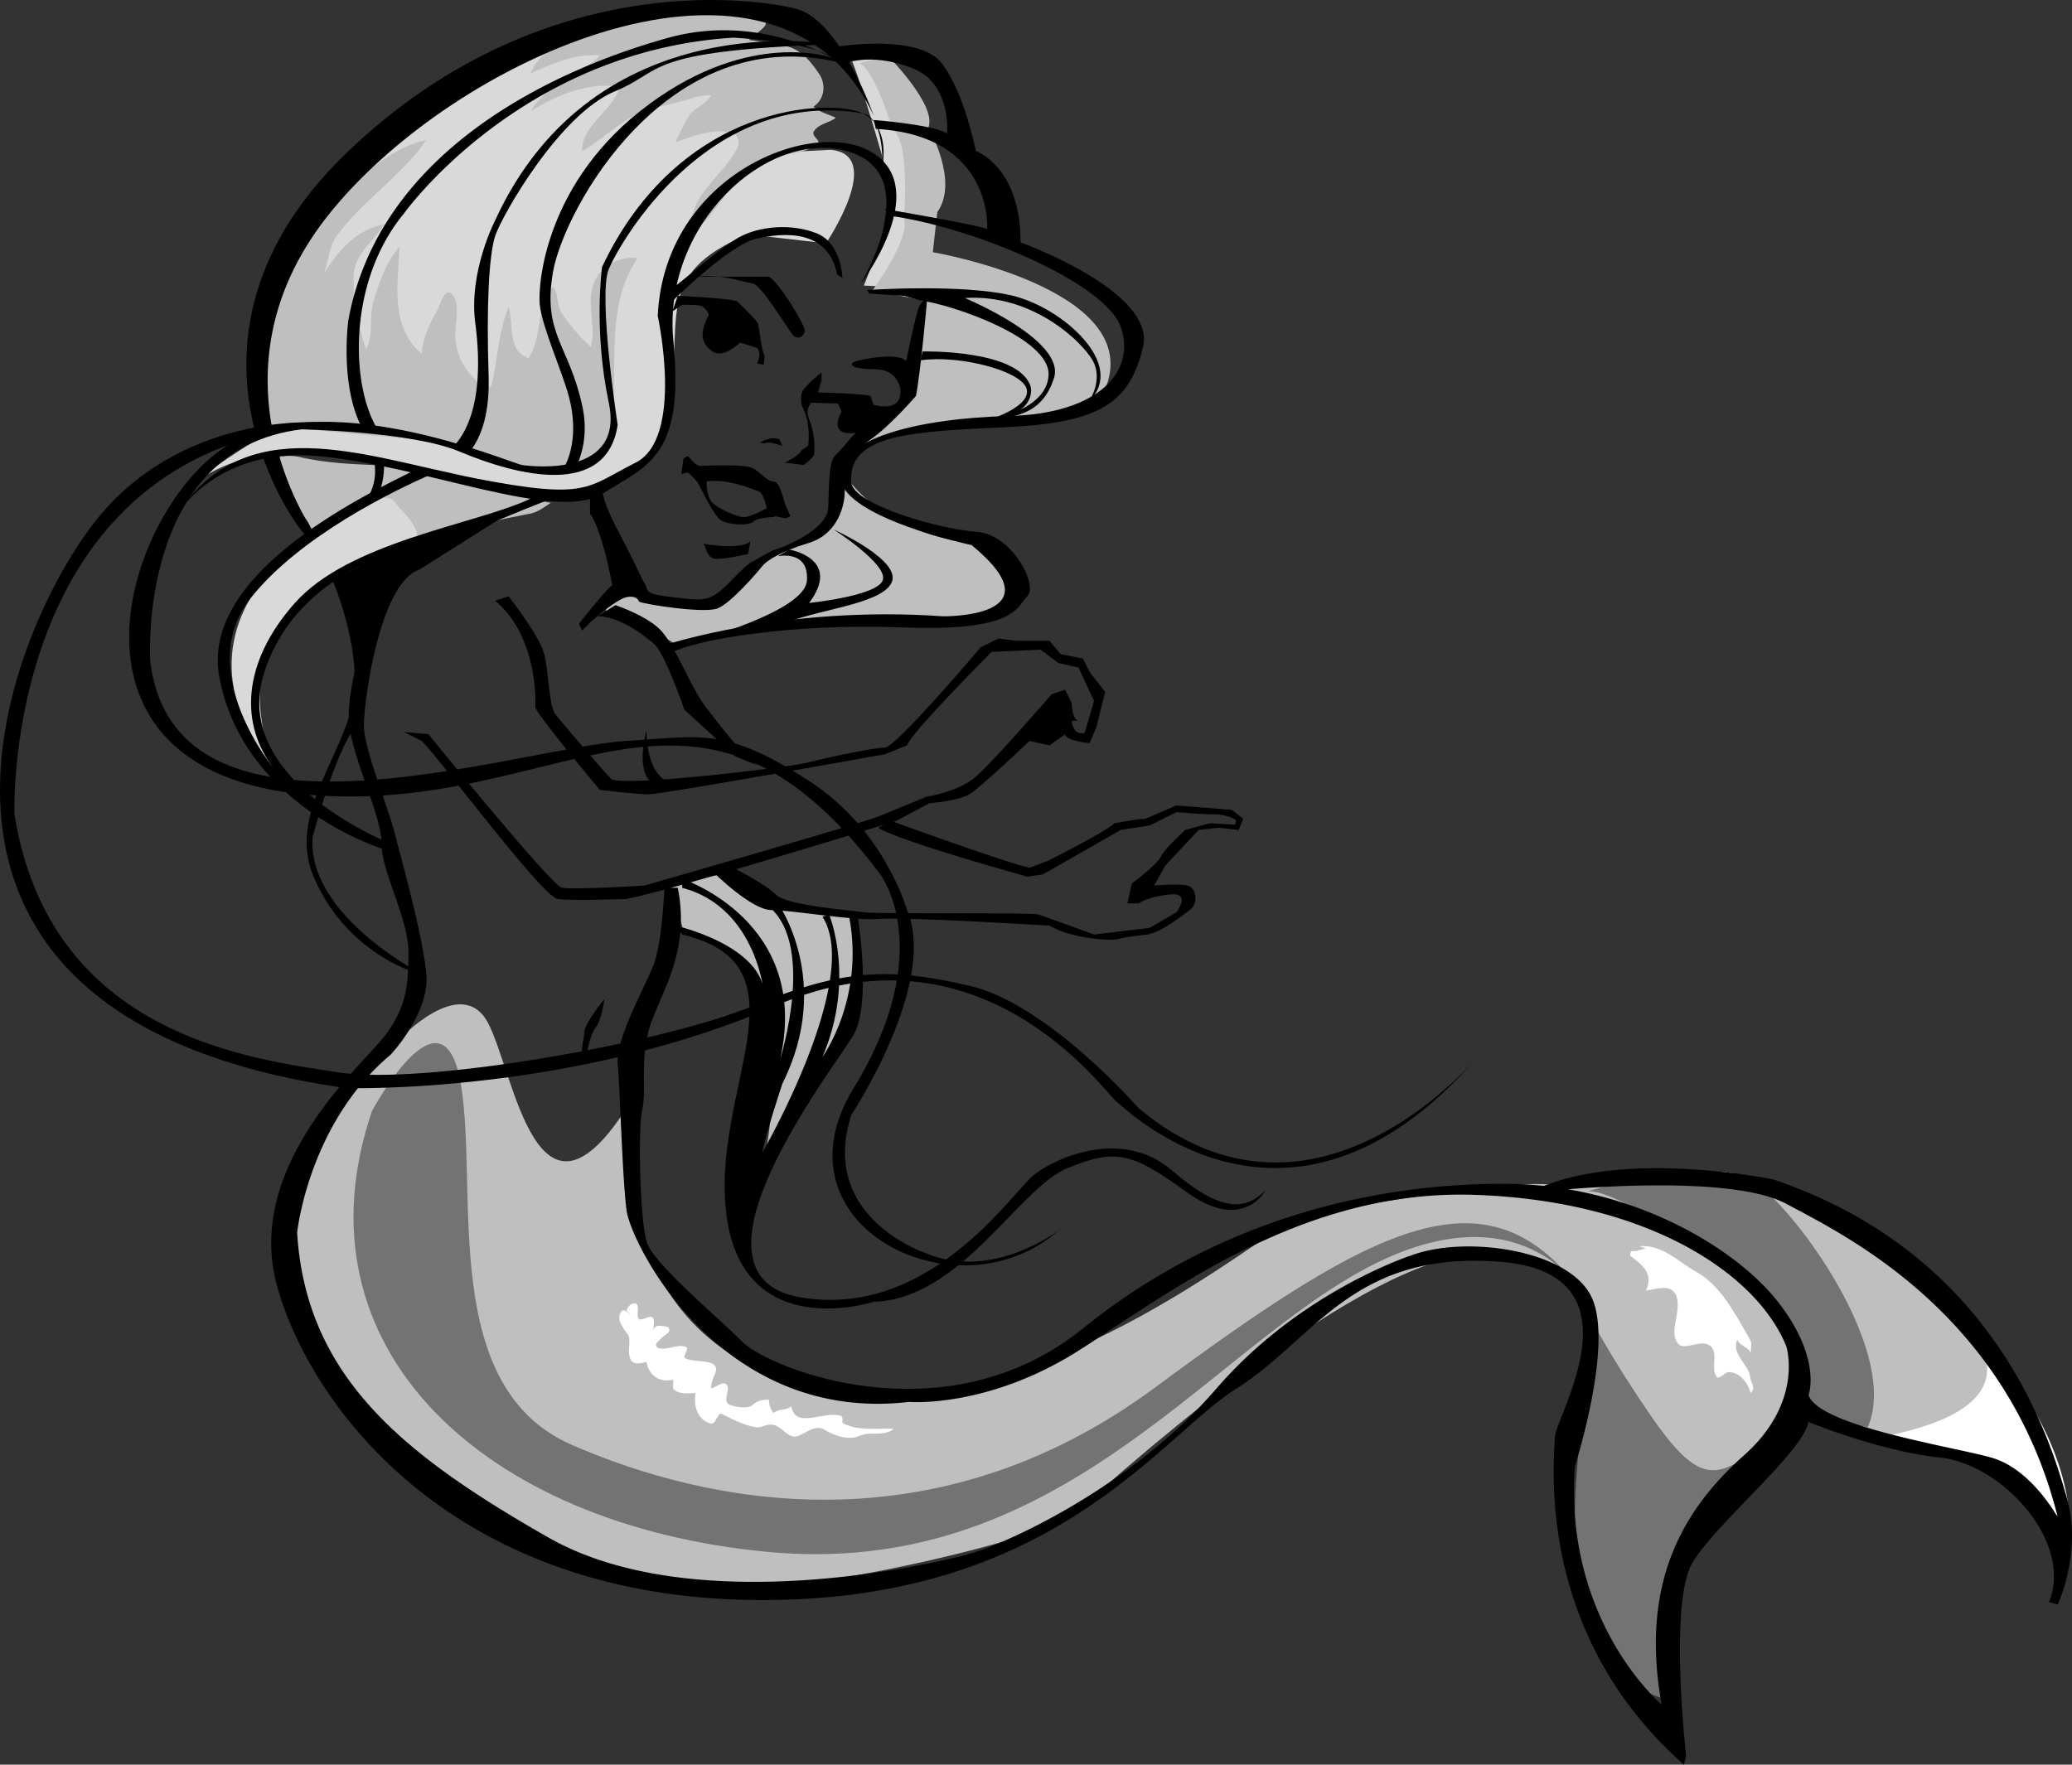
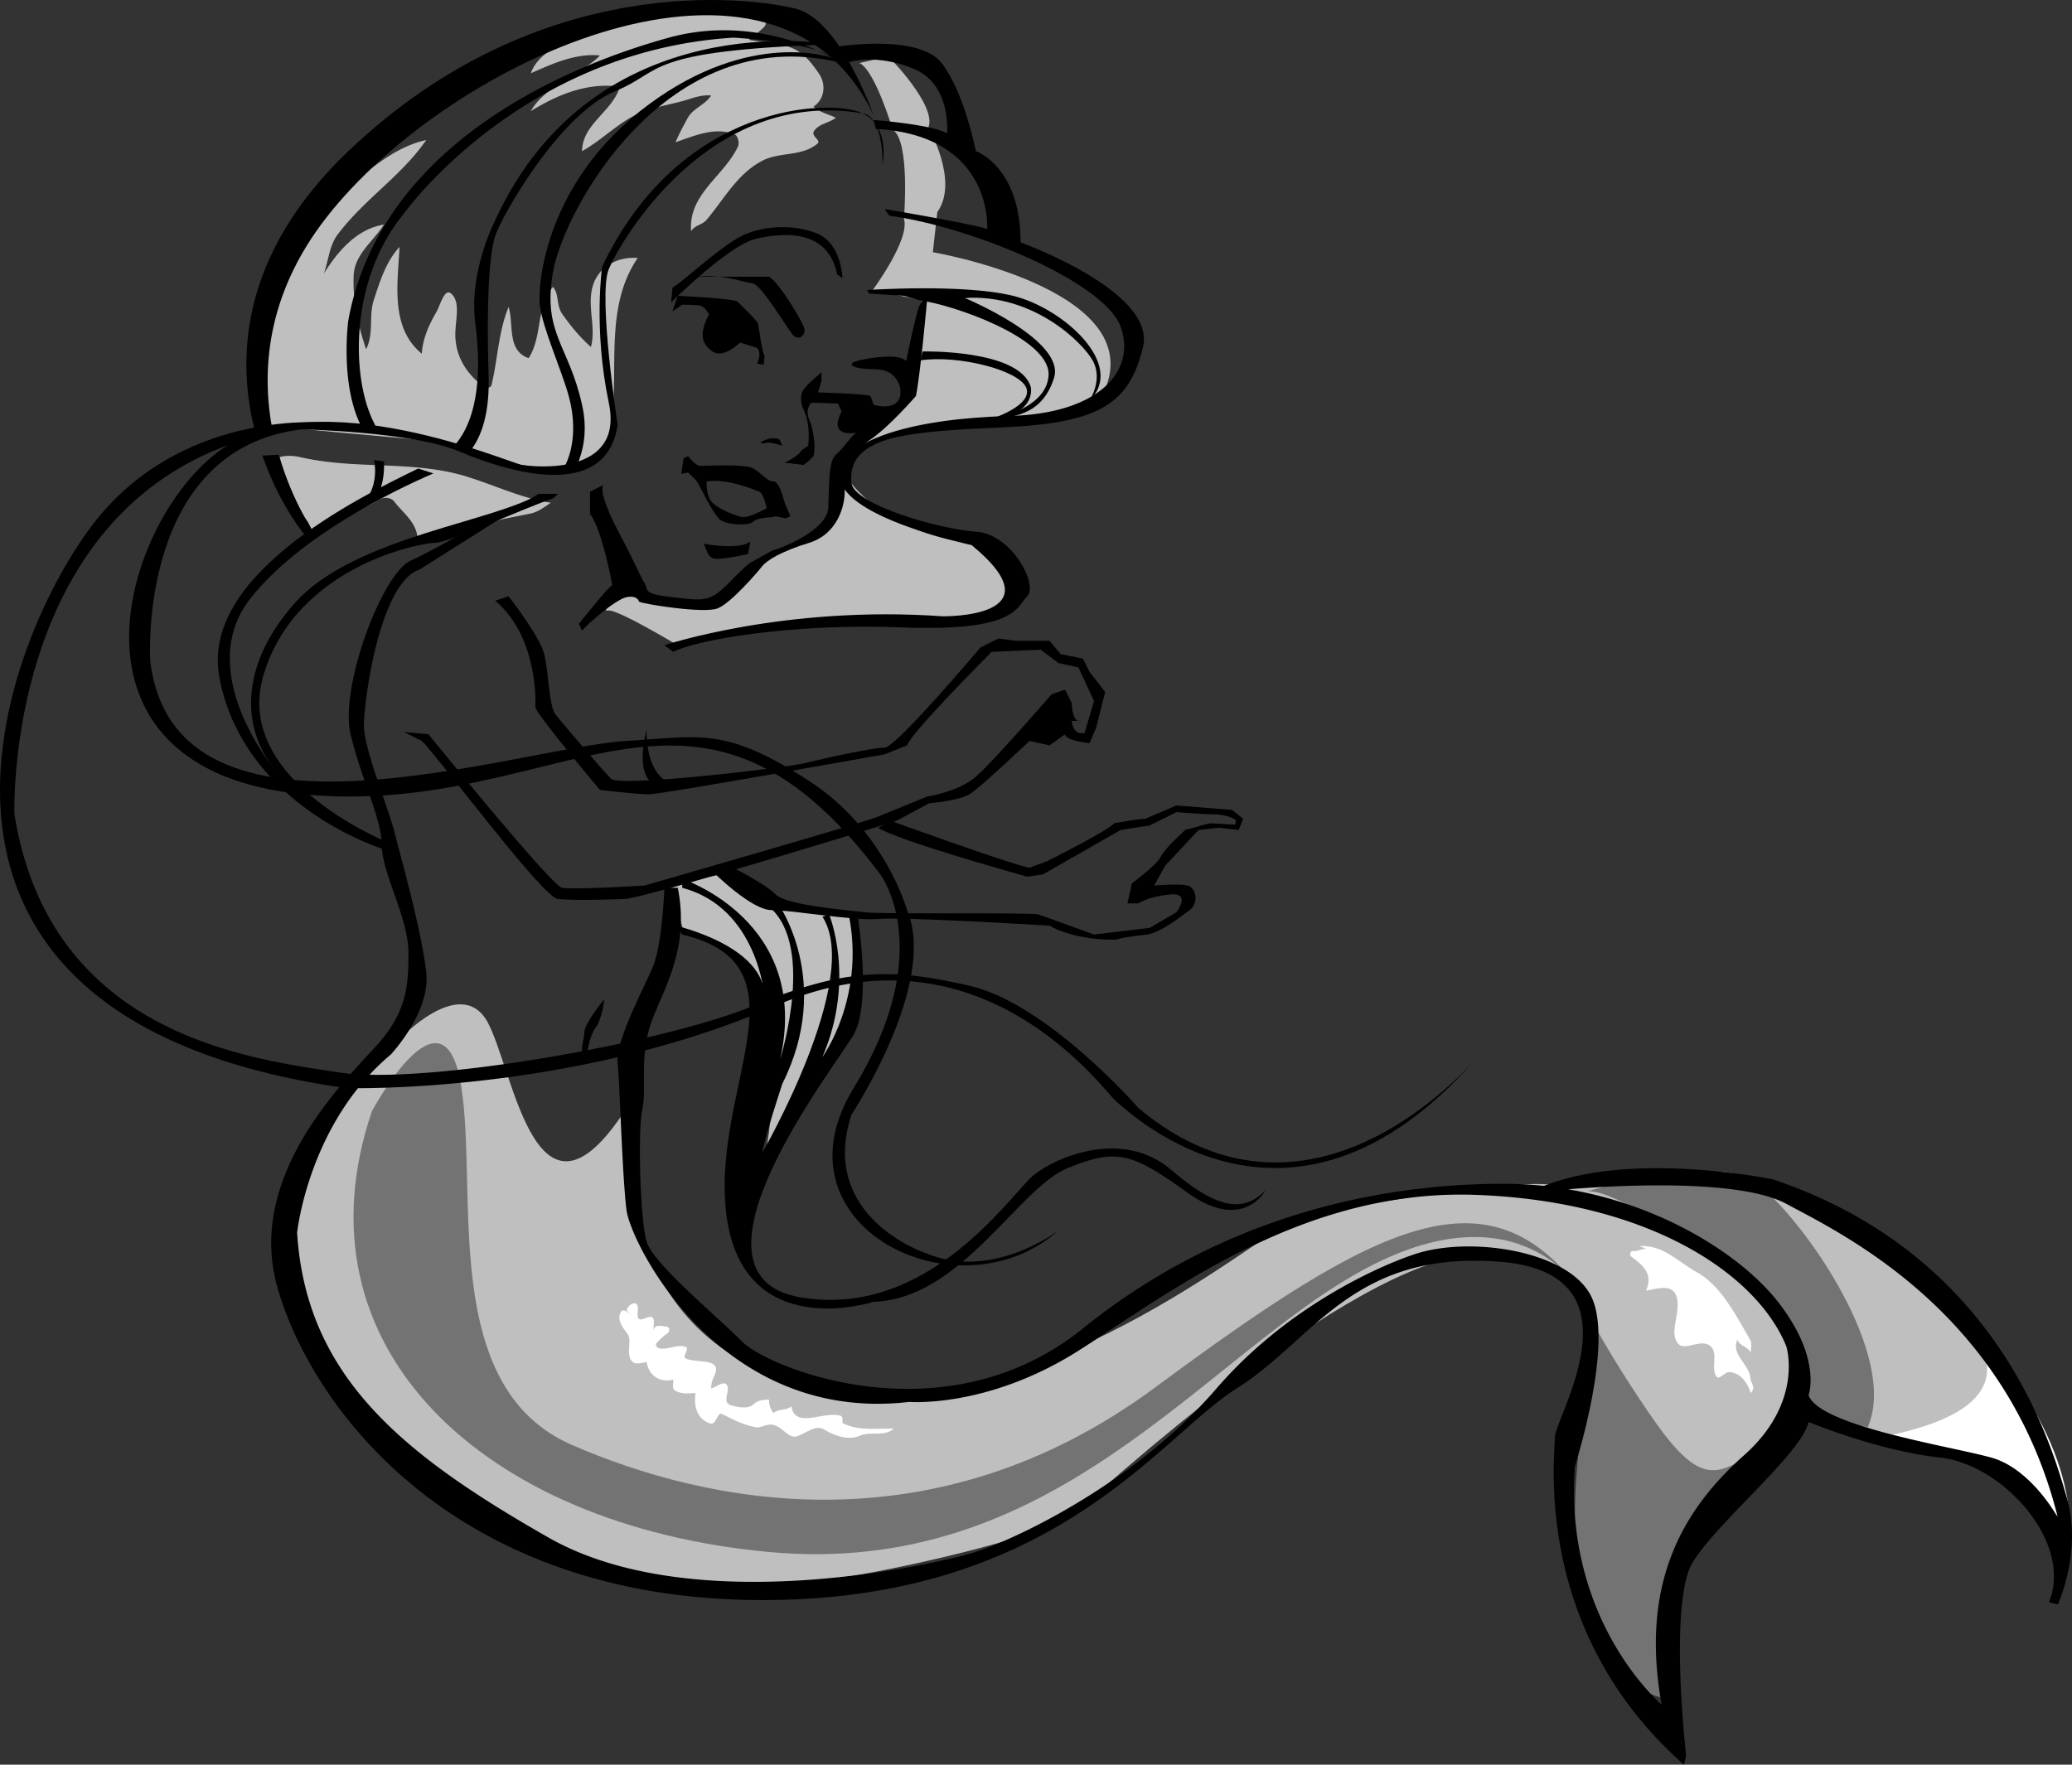
<svg xmlns="http://www.w3.org/2000/svg" width="465.417" height="396.459">
  <rect width="100%" height="100%" fill="#333333" stroke="none" />
-   <path fill="#d9d9d9" d="M85.038 111.162s-55.023 22.024-23 63c0 0-9.523-22.476 2-34 0 0 4.977-13.476 40.5-22.5 0 0 19.477-4.976 21-6.5l-33-5-7.5 5m105.5-99 5 .5s12.477 14.524 9.5 37v15l-11-.5s8.977-21.476 5-26c0 0-7.023-24.976-8.5-26" />
-   <path fill="#d9d9d9" d="M176.538 34.162s-19.023-31.976-34.5-30c-15.523 2.024-52.523 21.024-59.5 31 0 0-34.023 30.524-22.296 60.297 11.773 29.727.796 1.203.796 1.203s-14.023 8.524-16 11c0 0 15.977-12.976 47.5-1.5l-7.398 6.098s7.375 8.426 5.898 10.402c0 0 26.977-6.976 31.5-11.5 0 0 23.477 2.024 27.5-18.5 3.977-20.476-4.023-30.976 18-40l17.5 2s13.477-19.976 1-21l-10 .5" />
  <path fill="#bfbfbf" d="M61.84 103.56c-1.036 4.805 3.109 9.446 6.8 13 .91.942 1.262 2.489 1.602 3.9 4.578-3.563 9.867-5.212 14.898-8.2 1.492-.813 2.898-.274 3.398.402 2.22 2.883 5.668 5.149 5.204 9.297a2.515 2.515 0 0 0-.5 0c1.558.137 3.203-.285 4.398-.797 6.992-3.054 13.977-4.246 21.602-5.8 1.742-.387 3.074-1.504 4.5-2.403-6.84-1.062-12.993-4.144-19.602-6.098-12.09-3.476-24.258-1.27-36.898-4.199-1.942-.426-5.133-.37-5.403.899M94.742 26.96c-7.22 2.784-12.891 8.093-18.403 13.6-3.597 3.66-5.117 8.239-8.398 12.102-5.961 7.028-8.918 15.953-10 24.797-.66 6.047-.719 12.488 2.3 18 11.157 1.41 22.231 2.219 33.5 3.3 8.067.767 15.27 4.446 23.5 5.7 7.649 1.25 18.641 1.418 20-8 1.922-13.125-1.66-27.266 6-38.5-4.32-.351-8.562 1.774-10 6-1.515 4.64.715 9.344-.5 14-2.492-2.223-4.492-4.621-6.5-7.5-1.308-1.93-.617-4.254-2-6-3.804 3.813-2.335 11.16-5.5 16-4.949-1.707-3.269-7.55-4.5-11.5-2.285 5.606-2.402 11.422-3.8 17.402-.38 1.72-2.778-.226-3.602-1-2.527-2.425-4.168-5.386-4.5-8.902-.426-3.719 1.457-8.332-1-10.5-1.488-1.297-2.379 2.434-3.3 4.102-1.68 2.882-3.075 5.953-3.297 9.398-7.176-5.879-5.383-15.898-5-24-3.09 3.399-4.399 7.734-5.801 12-1.137 3.563.07 7.48-1.7 11-1.835-5.351-3.042-10.906-2.8-16.5.168-4.832 4.375-7.68 6.8-11.5-6.03.945-10.296 5.89-13.5 11 1.098-3 1.188-6.305 3.2-8.898 6.094-8 14.277-13.075 19.8-21.102-4.699 1.031-8.687 3.582-12.5 6.5 2.126-3.305 4.063-7.21 8-8.5M153.742 3.96c6.046-1.165 13.324-3.063 18.097 1 .926.82-2.14 2.562-3.597 4 2.511.394 4.949.75 7.5 1.202 3.91.664 6.109 3.258 8.296 6.5 1.454 2.196 1.332 5.508-1.296 7.297 1.437 1.32 3.335 1.688 5 2.5-1.512 1.2-3.739 1.281-4.903 3-.722 1.172 1.668 2.043.801 2.8-3.512 2.958-8.398 1.825-12.3 3.802-5.696 2.93-8.552 8.48-12.598 13.3-.97 1.18-2.692 1.207-3.5 2.598-.653-8.387 7.312-12.266 10.5-19 .488-1.098-.23-2.574-.602-2.7-4.34-1.874-9.043.2-13.398 1.7.796-1.883 1.742-3.652 2.699-5.398 1.164-2.211 3.937-2.965 5.3-5.102-1.675-.18-3.421.309-4.902.8-3.355 1.071-6.703 1.536-10.097 2.7-5.332 1.953-9.106 6.29-14 9 .062-6.152 6.902-8.914 8.5-14.5-7.266-.96-13.903 1.734-20 5.5 1.68-3.035 4.496-4.797 7.199-6.797 2.722-2.082 5.984-3.156 8.3-5.703-5.437-.523-10.546 1.813-15.5 4 1.461-4.152 5.645-5.84 9.098-7.898 7.653-4.387 15.91-6.567 24.403-6.899 4.492-.133 9.164-1.496 13.5.797" />
  <path fill="#bfbfbf" d="M199.538 12.662s10.977 11.024 9 16c0 0 6.977 12.024 2 19l-1 9s46.977 8.024 39 30c0 0-2.023 9.024-32.5 9.5 0 0-28.523 1.024-25.5 11.5 0 0 7.977 12.524 29 14.5 0 0 19.977 14.024-5 17.5 0 0-54.023-.476-62 5.5 0 0-14.023-8.476-16-8-2.023.524 4-5 4-5l6 3 13.5.5 14-11s11.477-2.976 13.5-12c1.977-8.976 2.977-12.976 7.5-16.5 4.477-3.476 10-9 10-9l3-19.5-12-2.5s8.477-11.476 7-16c0 0 1.477-17.476-2.5-20 0 0-4.023-13.476-7.5-15l6.5-1.5m-36 183.5s5.977 8.024 28 9.5c0 0 9.477 22.024-19.5 53 0 0 8.977-42.976-18.5-49.5l-3-10.5 13-2.5" />
  <path fill="#fff" d="M406.038 269.662s57.477 31.524 59 73.5c0 0-18.523-18.476-43.5-20.5l13.5-14.5-29-38.5" />
  <path fill="#bfbfbf" d="M89.538 233.662s13.977-14.976 20-4c5.977 11.024 10.977 52.024 32 18 0 0-8.023 53.024 41 64 48.977 11.024 101.977-35.976 109-38 6.977-1.976 52.977-9.976 59-7 0 0 30.977-4.976 39-3 7.977 2.024 97.977 46.024 34 59l-19-5-15 16s-23.023-.976-31-30c0 0 1.977-23.976-27-22-29.023 2.024-85.023 54.024-91 59-6.023 5.024-74.023 22.024-93 15-19.023-6.976-78.023-26.976-84-73 0 0 4.977-32.976 26-49" />
  <path fill="#737373" d="M356.538 267.662s28.977-8.976 39-1c9.977 8.024 30.977 38.024 24 54l-15-3s-37.023 25.024-29 64c0 0-10.023 1.024-18-17-8.023-17.976-1.023-49.976 0-65l-5-13s4.977 12.024 18 31c12.977 19.024 15.977 13.024 29 5 0 0 7.977-17.976 2-26-6.023-7.976-38.023-29.976-45-29" />
  <path fill="#737373" d="M83.538 249.662s15.977-29.976 20-6c3.977 24.024-5.023 68.024 25 81 29.977 13.024 80.977 24.024 131-13 49.977-36.976 74.977-49.976 96-21 0 0-14.023-24.976-50-5-36.023 20.024-69.023 69.024-133 63-64.023-5.976-107.023-45.976-89-99" />
  <path d="M173.538 123.662c2.727-.726 12.227-4.726 12.5-9.5.227-4.726-.023-10.476 1.704-12 1.773-1.476 4.023-4.976 4.796-5 0 0-6.773 1.524-3.5-4.703l-.796-1.797-6-.203s-1.477 1.477-.5 3.703c1.023 2.274 1.523 6.524 1 8.297l-1.204 1.203-1 .797-4.296-.5s3.273-1.523 3.796-2.797l1.5-1s.727-4.976-1.296-8.703c0 0-.727-2.023 0-3.5.773-1.523 4.296-4.297 4.296-4.297v1.797l-.796 2.703s10.273.274 11.796.797l.704 2s6.523 1.977 6-3.5c0 0-.477-4.523-5.704-4.5-5.273-.023-6.773-1.273-3.5-2 3.227-.773 9.227-1.523 10.5.203 0 0 2.227-10.976 3-12.5.727-1.476 1.704-1.203 1.704-1.203s-1.477 16.477-2.5 21.5c0 0-5.977 6.977-10.5 10-4.477 2.977-5.477 8.477-5.5 11.5.023 2.977-1.477 9.477-8 11.5-6.477 1.977-9.477 3.977-10.5 5.203-.977 1.274-6.977 8.274-10 9.5-2.977 1.274-16.977-.976-17.704-1.5 0 0-.273-1.476-2.796-1-2.477.524-8.477 5.774-10 7.5l-.704-1.5s6.477-8.226 7.5-8.703c0 0-2.273-12.523-5-16v-5l3-1.5s-1.57 1.117 3.5 10.703c5.227 10.024 4.727 9.774 5.704 11.297 1.023 1.477-.727 2.477 6.296 3.203 6.977.774 8.227 1.274 12.704-3.203 0 0 4.273-4.523 5.296-4.797l4.5-2.5M152.242 66.46s10.773.476 13.296 1.202c0 0 4.477 4.274 4.704 5 .273.774.773 6.024 1.5 7.297l-.204 2-1.5-.297s1.227-2.226 0-3.5l-3.796-1.203s-3.727 3.727-6.204 2c-2.523-1.773-3.023-4.023-.796-8.297 0 0-.727-1.726-2-2-1.227-.226-4-.203-4-.203l-2.204 1.5 1.204-3.5" />
  <path d="M170.742 99.46s2.023-1.524 4.296-.798l.704 1.5s-3.477-1.226-4-.5m-18.204 3.298 1-.5s1.727 2.226 2.704 2.202c1.023.024 9.773-.476 11.796.5 1.977 1.024 3.227 3.024 4.704 3 1.523.024 2.273 4.524 2.796 5.5.477 1.024 1 2.297 1 2.297l-1 .5-4-.797s-.773-4.726-2-5.203c-1.273-.523-7.273-3.023-11.796-2.297 0 0-.227 3.274 1.296 4.797 1.477 1.477 5.227 2.977 6.704 3.203 1.523.274 5.5-2 5.5-2l1.796 2s-3.773.024-4.796 1c-.977 1.024-5.477.774-7.204-.203-1.773-1.023-4.773-7.773-5.5-8.797-.773-.976-2-2-2-2l-1.5.297.5-3.5m19.204-40.797c2.273 1.274 8.023 10.774 8 12 .023 1.274-1.477 2.524-2.704 1-1.273-1.476-7.023-11.226-9-11.5-2.023-.226-7.023-2.226-12.796-1.5m1.796 60s7.977 1.524 10.5-.5l-.5 2.797s-6.273 1.477-7.796 1c-1.477-.523-1.477-2.023-2.204-3.297M61.242 96.861c-2.555-13.152-1.59-30.421 12-47.902 28.023-36.023 101.523-69.023 123-23 0 0-7.477-21.523-17.5-24-9.977-2.523-57.477-9.023-100.5 32C53.66 57.397 52.956 81.186 57.538 97.861l3.704-1m7.5 23.599c-1.286-1.333-6.31-8.04-9.801-18.099l3.699-.199c3.094 10.867 8.102 17.797 8.102 17.797" />
  <path d="M188.242 10.46s18.523-3.024 23.5 4c5.023 6.976 7.023 17.976 7.5 19.5 0 0 10.023 3.476 10 20.5 0 0 30.523 10.976 27.5 23.5-2.977 12.476-9.477 16.976-30.5 18-20.977.976-36.075 1.519-35 12.5.523 4.976 20.023 10.476 28 11 8.023.476 14.023 11.976 11.5 14.5-2.477 2.476-2.477 7.976-28 7-25.477-1.024-46.977 2.976-51.5 5.5l-2-1.5s27.023-9.024 62.5-6.5c0 0 26.523.476 6.5-16 0 0-28.477-6.024-29.5-15-.977-9.024 18.023-13.524 38-14 20.023-.524 28.523-10.024 25-20-3.477-10.024-33.477-22.524-52-25l-1-1.5s20.523 3.476 23 4.5c0 0 1.523-21.024-25-22.5l-.5-2s13.023.976 16.5 3c0 0 1.023-11.024-7.5-14.5-8.477-3.524-14.5-1.5-14.5-1.5l-2.5-3.5" />
-   <path d="M193.242 63.96s16.023-21.024 3-29.5c-12.977-8.524-46.977 4.476-48.5 36.5 0 0 6.023 27.476-5 33-10.977 5.476-10.477 8.476-36 3.5-25.477-5.024-51.977-16.024-67.5 9 0 0 8.523-16.024 32-14 23.523 1.976 53.523 14.976 64 8.5 10.523-6.524 18.523-8.524 16-34.5-2.477-26.024 21.023-47.524 39-42.5 18.023 4.976 3 30 3 30" />
  <path d="M198.242 36.96s1.773-8.524-4.5-11.5c-6.973-3.384-40.977-2.524-58.5 34.5 0 0-1.977 13.976 1.5 30.5 3.523 16.476-16.477 14.476-19.5 14-2.977-.524-45.477-19.024-67.5-3.5-21.977 15.476-39.477 71.976 18.5 77.5 58.023 5.476 87.523-38.024 129.5 18 0 0 13.023 16.976-6 48-18.977 30.976 23.523 51.976 46 32 0 0-14.95 11.487-30 5 0 0-23.977-8.024-16.5-31 0 0 19.523-29.524 12.5-46 0 0-4.977-18.024-22-29-18.774-12.188-24.227-10.024-41-9-24.563 1.444-101.477 28.476-107-18 0 0-2.977-47.524 34-52 0 0 24.89.48 35.5 5 13.023 5.476 33.023 10.476 35.5-6 0 0-4.477-29.024-2-35 2.523-6.024 22.3-40.81 57-35 1.523.226 0 0 0 0s4.523-.024 4.5 11.5" />
  <path d="M189.242 62.46s-.227-7.774-5.704-10c-5.523-2.274-13.023-1.774-17.796 1-4.727 2.726-12.977 10.226-14 10.702-.977.524-.704.797-.704.797l-.296 3s12.773-12.773 19-14.297c6.273-1.476 16.273-2.226 18.296 8l1.204.797m5.5 2.703s21.523-1.476 32.796 1.297c11.227 2.727 25.477 15.477 17.204 23.5 0 0 3.023-4.523.796-8.797-2.273-4.226-13.523-15.226-28.796-14.203 0 0 22.773 9.477 20 18-2.727 8.477-9.227 8.727-15.204 9.5 0 0 13.727-2.023 14-10.297.227-8.226-21.523-15.726-29-16.703l-3.5-1-7.796-.5-.5-.797" />
  <path d="M207.242 78.96s21.773-.524 24.296 8c0 0 1.227 4.976-6.5 7l-2.5.202s9.477-2.976 8-7c-1.523-3.976-15.273-7.476-23.796-6.203l.5-2m-101.5 22.203c2.425-3.144 4.328-8.441 4-17.203-.477-14.523.023-26.523 1.5-31 1.523-4.523 14.433-27.375 27-32.5 11.023-4.523 6.023-9.023 48.5-10.5 0 0-52.977-9.523-75.5 39.5 0 0-5.977 11.477-4.5 23 1.289 9.684 1.128 21.527-5 28l4 .703" />
  <path d="M129.44 104.861c1.595-3.421 2.614-8.117 1.302-13.902-2.977-13.523-8.977-16.023-6.5-30 2.523-14.023 25.523-56.023 64-47l-1.5-1s-17.977-6.523-41 10.5c-22.977 16.977-24.977 39.977-24.5 45 .523 4.977 5.023 14.977 6.5 20.5 1.046 3.727 2.07 10.73-1.301 16.602l3-.7m-32.101 1.5c-8.735 3.75-30.087 14.125-41.098 28.098-12.977 16.477 5.5 38.5 5.5 38.5-7.977-10.023-7.477-24.023 4.5-37.5 12.023-13.523 39.523-17.523 52-23 1.015-.46 1.921-.941 2.699-1.5h4.398c-.664.652-1.097 1-1.097 1-5.977 1.977-23.477 9.977-26.5 10-2.977-.023-30.977 4.977-38.5 29.5-7.477 24.477 29.5 38.5 29.5 38.5l-.5 1.5c-10.477-3.023-34.477-14.523-39-39.5-4.036-22.57 30.543-39.832 44.699-46.7l3.398 1.102" />
  <path d="M73.242 94.96s-30.477-3.024-50.5 20.5c-19.977 23.476-58.477 112.976 55 129 0 0 50.523 1.476 96.5-18.5 46.023-20.024 73.523 18.976 76.5 21.5 3.023 2.476 40.023 38.476 82-11 0 0-36.977 45.976-77 12.5 0 0-20.477-23.524-38-27.5-17.477-4.024-27.977-4.024-48.5 4.5-20.477 8.476-74.16 17.87-93 15-19.477-3.024-64.977-8.024-73-58 0 0-2.477-70.024 54.5-85l15.5-3" />
  <path d="M84.038 103.361c.778 4.664-.738 7.348-1.796 9.098l2.5-1s1.757-2.844 1.5-7.797l-2.204-.3m.802-6.402a24.262 24.262 0 0 0-1.098-2.5c-4.977-10.524-4.977-32.024 7-46.5 0 0 26.023-36.524 74-39.5 0 0 18.023.976 22 4.5 0 0-16.477-10.024-36.5-4.5-19.977 5.476-64.477 22.476-72 63.5 0 0-1.977 14.476 3 24l3.597 1m23.903 20s-9.977 5.976-16.5 9c-6.477 2.976-15.977 28.476-13.5 39 2.523 10.476 7.023 18.976 7 25 .023 5.976 6.023 16.476 6 24 .023 7.476-.477 12.476-5.5 19-4.977 6.476-31.477 28.976-24 56 7.523 26.976 39.023 69.476 106.5 70.5 67.523.976 91.523-36.524 109-47.5 17.523-11.024 26.023-31.024 59-28.5 33.023 2.476 12.523 34.976 12.5 39.5.023 4.476-4.977 43.476 29 73.5l.5-2s-3.977-34.524 1.5-43.5c5.523-9.024 24.523-24.524 26-31.5 0 0 15.523 6.476 29.5 8 14.023 1.476 30.023 18.976 24.5 32.5l2 .5s5.523-12.024 2-24c-3.477-12.024-15.477-54.524-66-71.5 0 0-31.477-6.524-51.5 1.5l2.5 1s39.023-4.024 52 3c13.023 6.976 49.523 24.476 61 70.5 0 0-5.977-11.024-15-13.5-8.977-2.524-38.477-7.024-41-14 0 0 3.023-8.024-6.5-20.5-9.477-12.524-33.477-27.024-62-27-28.477-.024-63.477 7.476-94.5 32.5-30.977 24.976-70.477 8.976-76.5 3-5.977-6.024-19.977-17.524-21.5-22.5-1.477-5.024-1.977-25.024-1-29.5 1.023-4.524-.477-10.524 1.5-18 2.023-7.524 9.523-17.024 6.5-32h-3s-.477 12.476-2.5 17.5c-1.977 4.976-8.477 16.476-8 22 .523 5.476 1.023 25.476 2 33 1.023 7.476 21.023 47.976 63.5 43 0 0 17.523 1.476 38-11.5 20.523-13.024 50.523-36.524 89.5-35 39.023 1.476 63.023 17.976 69.5 34 0 0 4.023 12.476-9.5 24.5-13.477 11.976-23.477 28.476-18.5 56 0 0-21.977-18.524-19.5-53.5 0 0 8.523-26.524 4-37.5-4.477-11.024-27.977-14.524-40.5-10 0 0-24.977 7.976-44 30-18.977 21.976-46.477 34.476-55 37-8.477 2.476-62.477 14.976-95-3.5-32.477-18.524-54.477-36.024-56.5-68.5 0 0 2.523-24.524 21-40 0 0 9.023-9.524 8-18.5-.977-9.024-5.477-25.024-7-31-1.477-6.024-6.977-19.024-7-24.5.023-5.524 3.523-32.024 12.5-35l19-12-4.5 1" />
-   <path d="M74.742 130.46s7.523 17.476 4 29.5c-3.477 11.976-13.477 23.976-8.5 36.5 5.023 12.476 15.023 18.976 21.5 21.5h1.5s-24.477-13.024-23-30c0 0 5.023-19.024 9.5-24.5l5.5-26 6-10 20.5-11-24 7-13 7m81.5 13.5s24.523-6.524 25-13.5c.523-7.024-6.5-5.5-6.5-5.5l2.5-1.5s12.023 1.976 4.5 12c0 0 15.023-1.524 16.5-5 1.523-3.524-11-11.5-11-11.5s15.523 6.976 13 12c-2.477 4.976-17.477 5.976-25 9.5l-19 3.5m-18-8s7.523 2.476 10.5 6c3.023 3.476 6.523 12.476 9.5 16.5 3.023 3.976 9.523 12.476 12 13.5l-5-2-11.5-10.5s-3.977-11.524-6.5-14.5c0 0-6.977-6.524-13-6.5l4-2.5" />
  <path d="M114.242 133.96s7.023 8.976 8 13c1.023 3.976 1.023 11.476 2.5 13.5 1.523 1.976 10.523 12.476 12.5 14.5 2.023 1.976 39.523-2.524 43.5-3.5 4.023-1.024 15.523-3.524 18-3.5 2.523-.024 21.5-22.5 21.5-22.5l4-2 4 .5h7.5l2.5 3 5 1 1.5 3 3.5 4.5-2 8-1.5 3.5s-5.477-.524-5.5-2l-3.5 2.5-4.5-1s-10.977 10.476-13.5 12c-2.477 1.476-9 2-9 2l-7.5 4s-49.977 15.476-60.5 17.5c0 0-11.977.476-15.5 0-3.477-.524-26.477-31.524-30.5-35.5l-4-2 5.5.5s27.523 33.976 30 34.5c2.523.476 18.5-.5 18.5-.5s50.523-14.524 52.5-15.5l11-4.5s7.023-1.024 11-4.5c4.023-3.524 17-18.5 17-18.5l3-1 1.5 3s.023 4.476 2 4h-2s.148 3.35 2.898 2.702l2.102-7.203-3.5-7.5-4.5-1-4-3-11 .5s-17.977 17.977-19 21l-5 2s-49.977 8.977-53 9c-2.977-.023-11-1-11-1s-13.477-16.023-14.5-18.5c0 0 1.023-15.523-9-24l3-1" />
  <path d="M145.242 163.96s-.477 9.976 5.5 12l-3 .5s-5.477-.524-2.5-12.5m55 20.5s26.023 9.476 31 10.5l4-1.5s14.023-7.024 15-8.5c0 0 5.523-1.024 7-1l7-3 12.5 1 2.5 2-1 2.5-4.5-.5-4.5.5-7.5 8-2.5 4.5s5.523-.524 7.5 0c2.023.476 2.523 3.976.5 5.5-1.977 1.476-6.477 4.976-9.5 5.5 0 0-4.977.476-6.5 1-1.477.476-10.477-.024-15.5-3 0 0-32.977-2.024-38.5-1.5-5.477.476-19.477-2.024-24-2-4.477-.024-13-8.5-13-8.5l3.5-1.5s8.023 3.976 10.5 6.5c2.523 2.476 16.023 3.476 20 4 4.023.476 37.523-.024 39 .5 1.523.476 12.5 4.5 12.5 4.5l12.5-1.5 6-3.5s3.523-4.524-1.5-4c-4.977.476-7 2-7 2h-2.5l1-4.5s5.523-4.024 6.5-6c1.023-2.024 5.5-6 5.5-6l5.5-1.5 5.699.3.199-1s-1.875-1.324-4.898-1.3c-2.977-.024-8.5-.5-8.5-.5l-6 3-6.5 1-17.5 10-3.5.5s-28.977-8.024-33.5-11l3-1.5m-64.5 40s-4.477 5.476-4.5 7.5c.023 1.976-1.477 4.476.5 5.5 0 0 .523-4.524 2-6.5 1.523-2.024 2-6.5 2-6.5" />
  <path d="M192.742 206.46s3.023 18.976-1 26c-3.977 6.976-40.977 53.976-12 59 29.023 4.976 47.523-23.524 52.5-27.5 5.023-4.024 20.023-10.524 31-1 11.023 9.476 16.523 8.976 21 4.5 0 0-4.977 9.476-17.5.5-12.477-9.024-15.977-10.024-27-5.5-10.977 4.476-23.977 29.476-43.5 30 0 0-28.977 9.476-33-19-3.977-28.524 19.523-56.524-10-63.5l-1.5-2s20.023 4.476 20 16c0 0-1.477-20.024-18.5-24.5v-2s29.023 9.476 22 40.5c0 0 8.523-27.024-3.5-35h3s12.523 17.476 1 40.5c0 0-3.977 11.976-4.5 15.5 0 0 22.523-39.024 13.5-53l1.5-.5s6.023 14.476-1.5 32c0 0 9.523-13.024 6-31.5l2 .5" />
  <path fill="#fff" d="M142.242 295.96c-.84-.802-2.137-2.142-2.704-1.298-1.07 1.606.079 3.324 1.403 5 .937 1.184.004 3.489.5 5.2.508 1.93 2.199 1.527 3.8 1.097.473 3.113 2.965 4.75 6 4 .024.813-.253 1.973.2 2.3 1.246.985 3.129.81 4.8.7-.468 2.883.297 5.73 3.098 6.8 1.633.653 1.688-2.585 2.801-2.097 2.523 1.239 4.965 2.559 7.7 3 .98.203 2.218-.715 3.402-.601 2.355.086 3.785 3.355 5.898 2.601 2.008-.758 4.059-2.648 6-1.5 2.602 1.63 5.703 2.43 8 1.399 2.55-1.114 5.477.355 7.602-1.602-3.836-.062-7.84.578-11.403-1.2-.351-.175.324-1.48-.597-1.698-3.778-1.114-10.067 3.09-11-2.102-1.114 1.004-2.84.45-4 1.5-.672-.902-1.06-1.883-1-3-1.348-.027-2.63.14-3.704 1.203-.941.84-3.136.551-4.699.098-2.27-.54-.52-2.86-.898-4.2-.535-1.753-2.371-.027-3.7.4-.035-1.188.336-2.141.797-3.099 1.739-3.89-4.285-2.507-6.597-3.699-.715-.308.89-2.133.199-2.5-1.848-.89-4.18.805-6.3.2-.298-.086-.587-.704-.5-.903.765-1.058 1.76-1.805 2.8-2.598.281-.246.348-1.28-.398-1.3-.883-.102-2.727-.73-3 .898.023-1.023.363-2.316-.102-2.898-.8-.782-2.527.918-3.2.199-.57-.66.22-2.438-.402-3.2-.554-.69-2.027.09-2.296 1.4m227.5-14.5c5.308-.352 8.597 3.448 12.796 5.8 2.403 1.3 4.41 3.351 6.204 5.7 2.296 3.148 3.984 6.237 5.898 9.6.418.735.125 1.876.102 2.9-.547-1.454-2.497-1.505-3-3-1.473 3.339 2.625 5.487 2.898 8.5.066 1.124 1.395 2.308.102 3.5-.758-2.575-2.583-4.716-5-4.7-.793-.008-2.118 1.871-2.704 1-1.265-1.89.36-4.938-1.097-6.598-1.856-2.203-5.766.79-7.301-.601-2.547-2.52.508-6.942-.5-10.602-.86-3.16-4.34-1.934-6.898-1.5 1.593-3.633-.43-5.535-3.403-7.7-.226-.132-.258-1.273.403-1.198 1.414.191 2.687-1.102 4-.102" />
</svg>